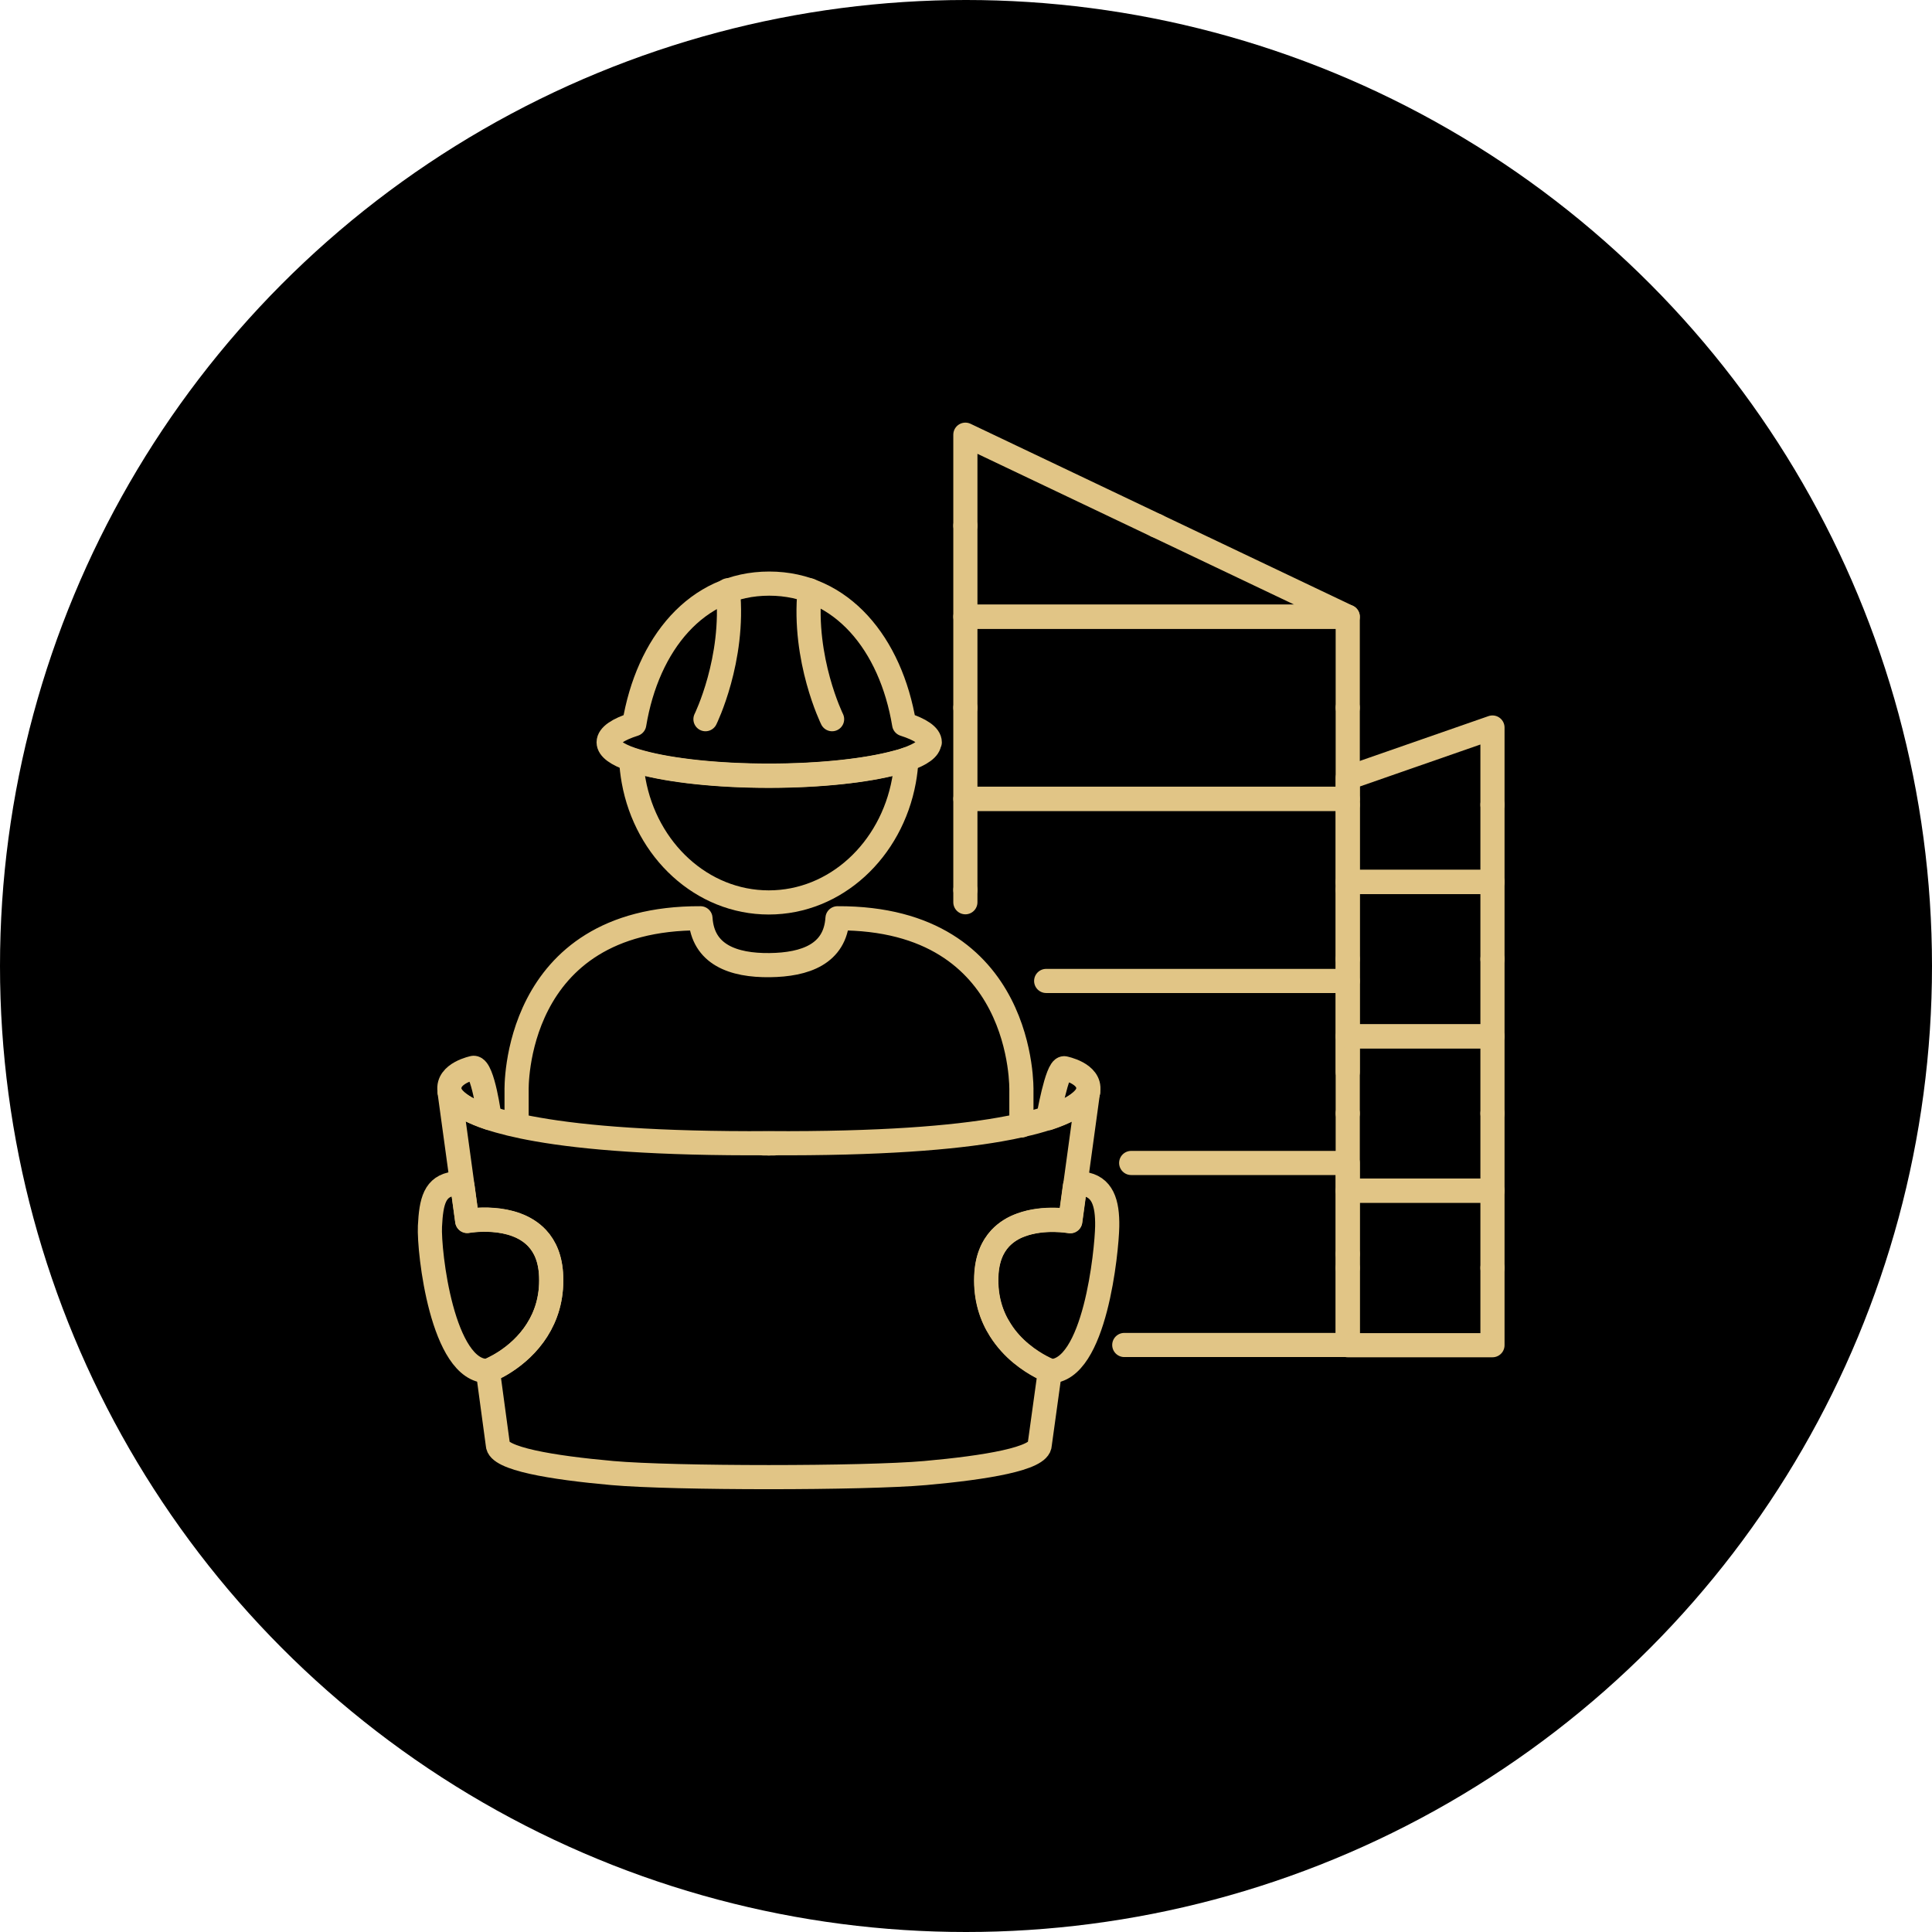
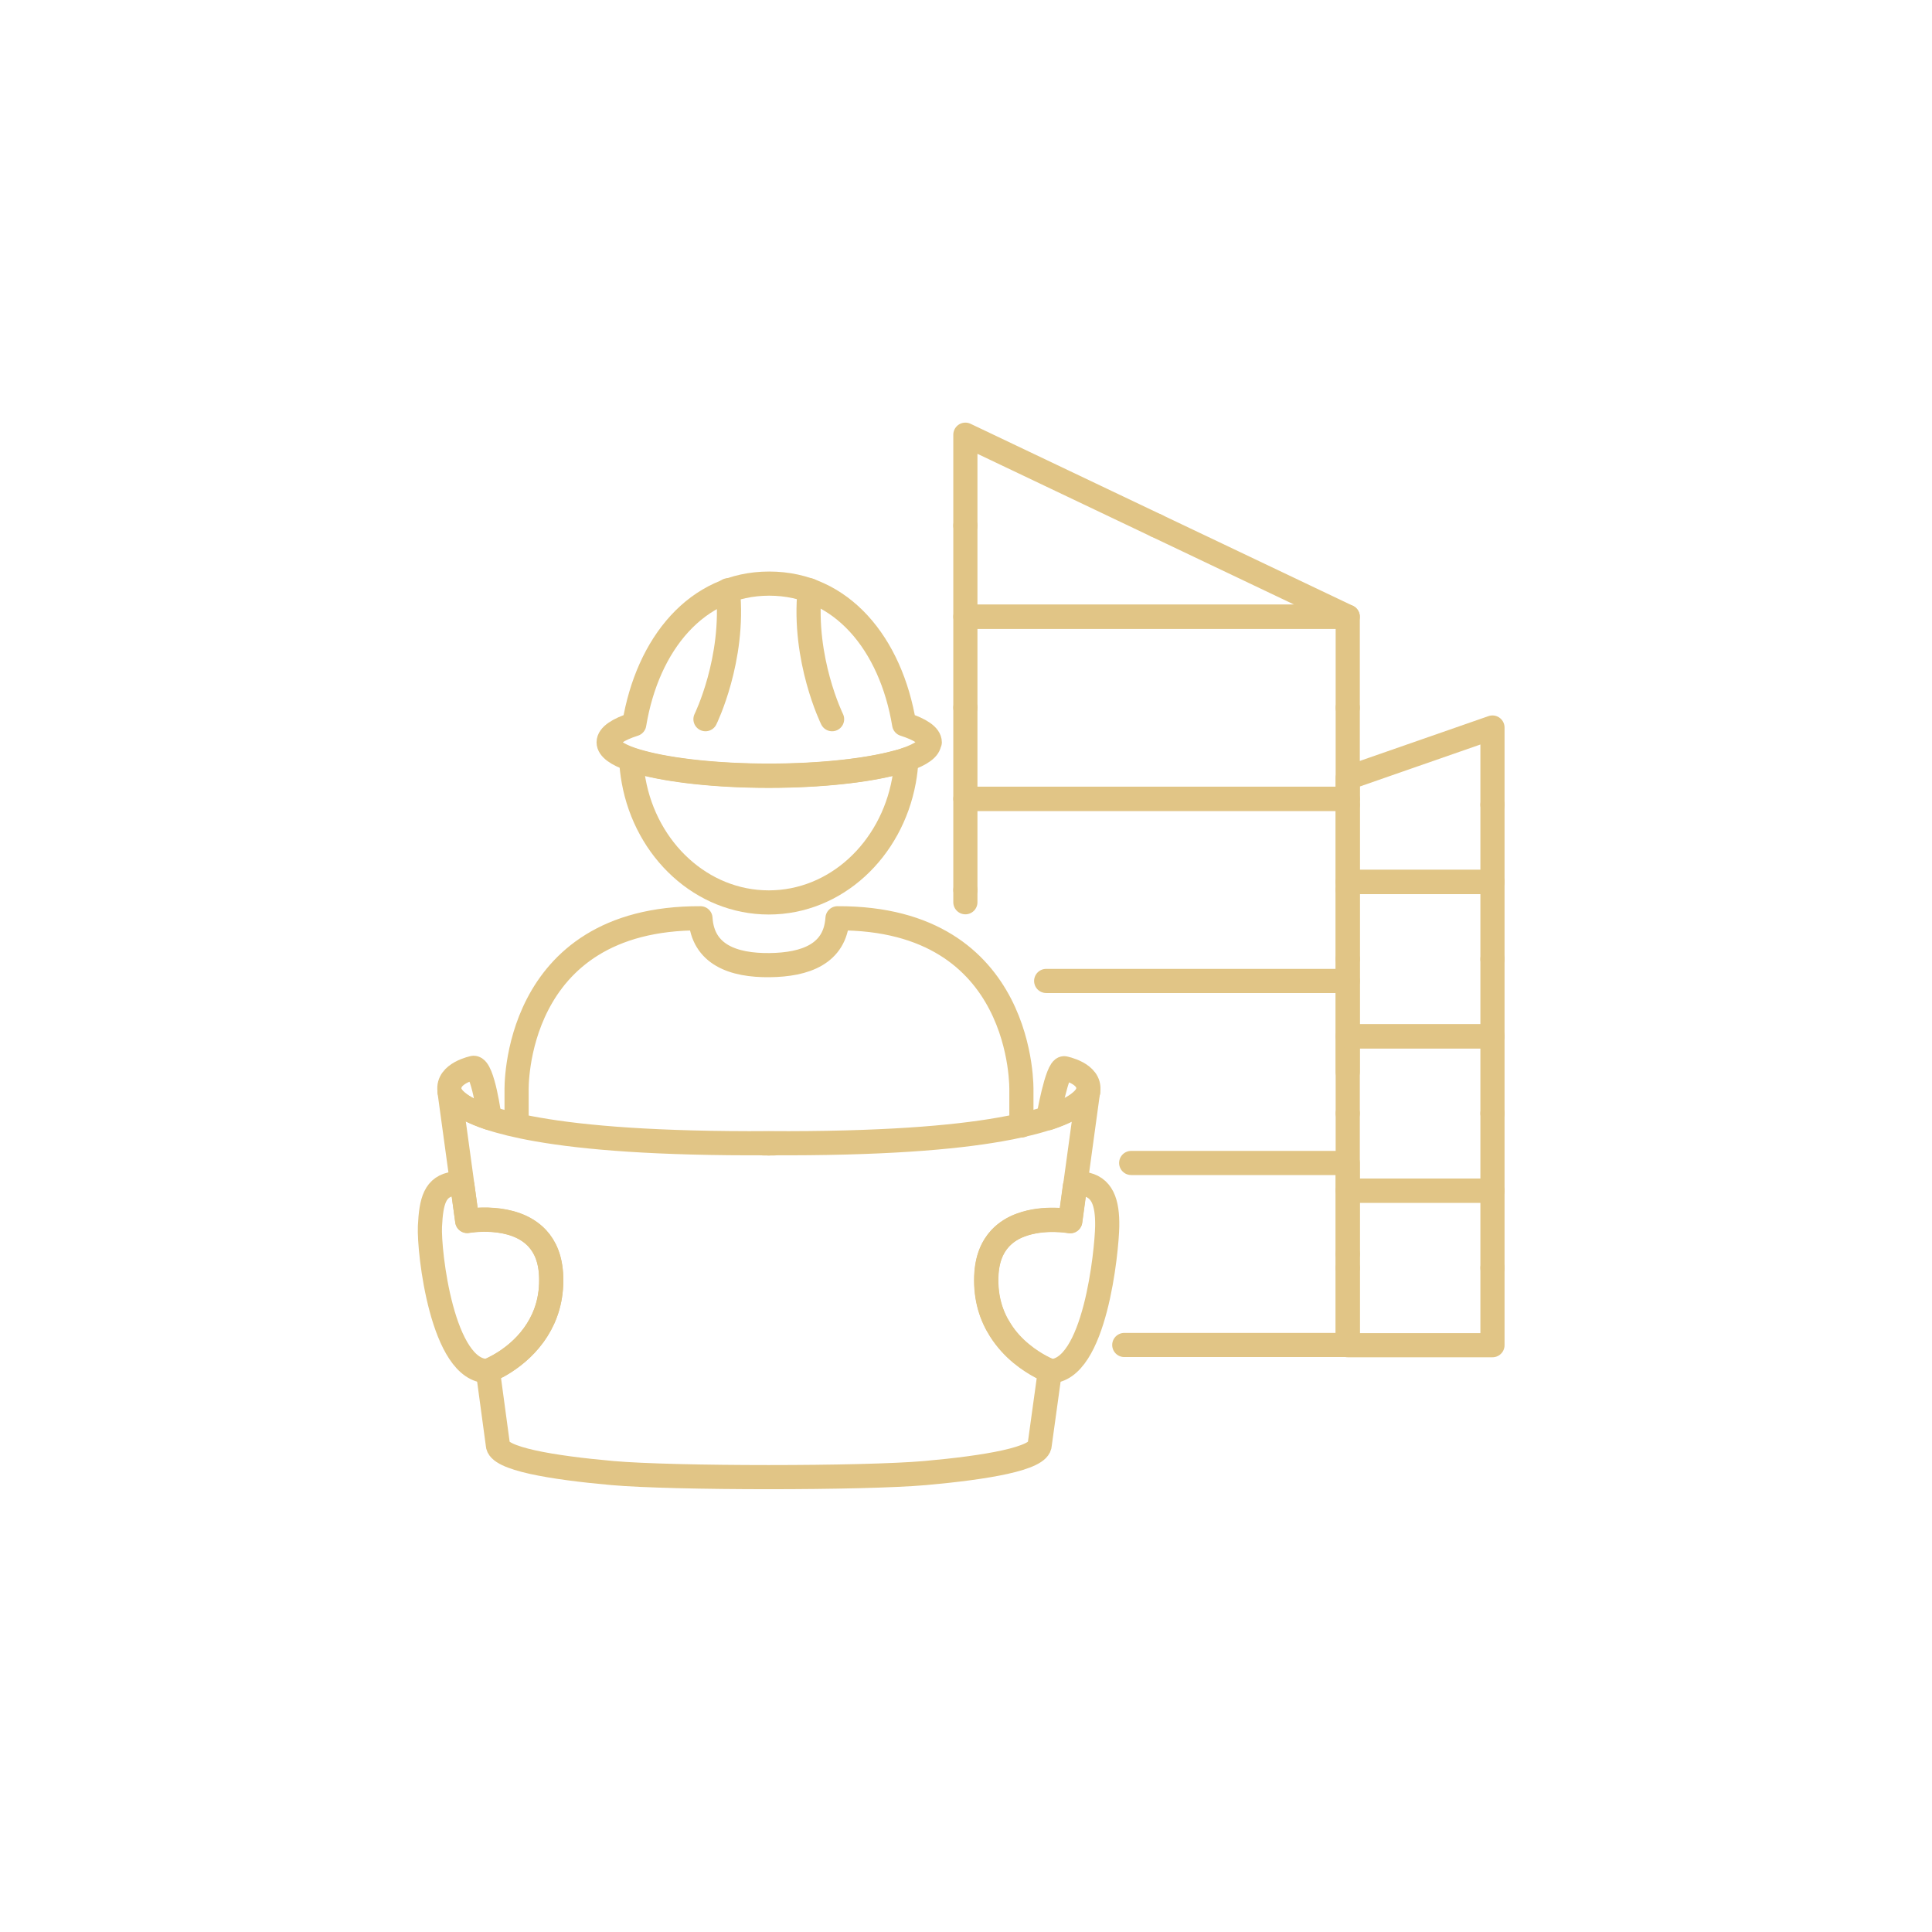
<svg xmlns="http://www.w3.org/2000/svg" width="80" height="80" viewBox="0 0 80 80" fill="none">
-   <circle cx="40" cy="40" r="40" fill="black" />
  <path d="M47.89 21.768L39.974 18V21.768" stroke="#E1C586" stroke-linecap="round" stroke-linejoin="round" />
  <path d="M39.974 21.768V25.537H55.807L47.89 21.768" stroke="#E1C586" stroke-linecap="round" stroke-linejoin="round" />
  <path d="M55.807 29.305V25.537H39.974V29.305" stroke="#E1C586" stroke-linecap="round" stroke-linejoin="round" />
  <path d="M39.974 29.305V33.074H55.807V29.305" stroke="#E1C586" stroke-linecap="round" stroke-linejoin="round" />
  <path d="M39.974 36.851V33.083H55.807V33.324V36.515V36.851" stroke="#E1C586" stroke-linecap="round" stroke-linejoin="round" />
  <path d="M43.32 40.619H55.807V39.714V36.851M39.974 36.851V37.36" stroke="#E1C586" stroke-linecap="round" stroke-linejoin="round" />
  <path d="M55.807 44.388V42.913V40.619" stroke="#E1C586" stroke-linecap="round" stroke-linejoin="round" />
  <path d="M55.807 51.924V49.303V48.156H46.84" stroke="#E1C586" stroke-linecap="round" stroke-linejoin="round" />
  <path d="M46.554 55.693H55.807V52.503V51.925" stroke="#E1C586" stroke-linecap="round" stroke-linejoin="round" />
  <path d="M55.807 52.502V55.702H61.8V52.502" stroke="#E1C586" stroke-linecap="round" stroke-linejoin="round" />
  <path d="M55.807 52.502V51.925V49.303H61.8V52.502" stroke="#E1C586" stroke-linecap="round" stroke-linejoin="round" />
  <path d="M61.8 46.104V49.303H55.807V48.156V46.104" stroke="#E1C586" stroke-linecap="round" stroke-linejoin="round" />
  <path d="M55.807 46.104V44.388V42.913H61.8V46.104" stroke="#E1C586" stroke-linecap="round" stroke-linejoin="round" />
  <path d="M61.8 39.714V42.913H55.807V40.619V39.714" stroke="#E1C586" stroke-linecap="round" stroke-linejoin="round" />
  <path d="M55.807 39.714V36.851V36.514H61.8V39.714" stroke="#E1C586" stroke-linecap="round" stroke-linejoin="round" />
  <path d="M55.807 33.324V36.523H61.8V33.324" stroke="#E1C586" stroke-linecap="round" stroke-linejoin="round" />
  <path d="M61.8 33.324V30.125L55.807 32.212V33.324" stroke="#E1C586" stroke-linecap="round" stroke-linejoin="round" />
  <path d="M32.058 47.346C31.98 47.346 31.911 47.346 31.834 47.346" stroke="#E1C586" stroke-linecap="round" stroke-linejoin="round" />
  <path d="M20.27 46.294C18.864 45.828 18.648 45.345 18.614 45.198C18.614 45.172 18.614 45.164 18.614 45.155C18.51 44.431 19.614 44.215 19.614 44.215C20 44.215 20.27 46.285 20.27 46.285V46.294Z" stroke="#E1C586" stroke-linecap="round" stroke-linejoin="round" />
  <path d="M22.244 55.072C21.468 56.297 20.201 56.771 20.201 56.771C18.312 56.806 17.752 51.821 17.803 50.778C17.855 49.734 18.002 49.113 18.812 49.01C18.959 48.993 19.071 49.027 19.148 49.105L19.347 50.562C19.347 50.562 21.253 50.209 22.244 51.278C22.572 51.632 22.796 52.132 22.822 52.856C22.857 53.779 22.598 54.512 22.244 55.072Z" stroke="#E1C586" stroke-linecap="round" stroke-linejoin="round" />
  <path d="M45.053 45.207L44.519 49.105L44.32 50.562C44.32 50.562 43.234 50.364 42.285 50.717C41.966 50.829 41.673 51.01 41.423 51.269C41.095 51.623 40.871 52.123 40.845 52.847C40.81 53.77 41.061 54.503 41.423 55.063C41.673 55.469 41.983 55.788 42.285 56.038C42.897 56.547 43.475 56.762 43.475 56.762L43.053 59.815C43.053 60.401 40.819 60.772 38.31 60.996C35.783 61.221 27.884 61.221 25.357 60.996C22.848 60.772 20.614 60.401 20.614 59.815L20.201 56.762C20.201 56.762 21.477 56.297 22.244 55.063C22.606 54.494 22.857 53.761 22.822 52.847C22.796 52.123 22.572 51.623 22.244 51.269C21.253 50.209 19.347 50.553 19.347 50.553L19.148 49.096L18.614 45.198C18.648 45.345 18.855 45.819 20.27 46.293C20.761 46.457 21.408 46.621 22.253 46.768C24.21 47.113 27.22 47.363 31.834 47.337C36.456 47.363 39.465 47.113 41.414 46.768C41.725 46.716 42.009 46.656 42.276 46.595C42.716 46.5 43.087 46.397 43.398 46.293C44.803 45.828 45.019 45.345 45.053 45.198V45.207Z" stroke="#E1C586" stroke-linecap="round" stroke-linejoin="round" />
  <path d="M31.834 47.346C31.756 47.346 31.687 47.346 31.609 47.346" stroke="#E1C586" stroke-linecap="round" stroke-linejoin="round" />
  <path d="M45.062 45.164C45.062 45.164 45.062 45.181 45.062 45.207C45.028 45.353 44.821 45.828 43.406 46.302C43.406 46.302 43.76 44.232 44.062 44.232C44.062 44.232 45.165 44.439 45.062 45.164Z" stroke="#E1C586" stroke-linecap="round" stroke-linejoin="round" />
  <path d="M43.467 56.771C43.467 56.771 42.889 56.555 42.276 56.047C41.975 55.797 41.673 55.477 41.414 55.072C41.052 54.503 40.802 53.77 40.836 52.856C40.862 52.132 41.087 51.631 41.414 51.278C41.656 51.019 41.958 50.838 42.276 50.726C43.234 50.372 44.312 50.571 44.312 50.571L44.51 49.113C44.596 49.036 44.708 49.001 44.846 49.019C45.648 49.122 45.864 49.795 45.847 50.786C45.829 51.778 45.346 56.814 43.458 56.78L43.467 56.771Z" stroke="#E1C586" stroke-linecap="round" stroke-linejoin="round" />
  <path d="M38.483 30.737C38.483 30.995 38.138 31.237 37.542 31.444C37.413 31.496 37.267 31.539 37.111 31.573C35.895 31.901 33.99 32.117 31.842 32.117C29.695 32.117 27.789 31.901 26.573 31.573C26.418 31.53 26.272 31.487 26.142 31.444C25.547 31.237 25.202 30.995 25.202 30.737C25.202 30.461 25.59 30.202 26.263 29.987C26.815 26.658 28.85 24.166 31.851 24.166C34.852 24.166 36.887 26.658 37.439 29.987C38.112 30.202 38.5 30.461 38.5 30.737H38.483Z" stroke="#E1C586" stroke-linecap="round" stroke-linejoin="round" />
  <path d="M37.533 31.452C37.516 31.754 37.482 32.047 37.43 32.332C36.904 35.204 34.602 37.368 31.833 37.368C29.065 37.368 26.754 35.204 26.237 32.332C26.185 32.047 26.151 31.746 26.133 31.452C26.263 31.504 26.409 31.547 26.564 31.582C27.78 31.909 29.686 32.125 31.833 32.125C33.981 32.125 35.886 31.909 37.102 31.582C37.258 31.539 37.404 31.495 37.533 31.452Z" stroke="#E1C586" stroke-linecap="round" stroke-linejoin="round" />
  <path d="M34.455 29.78C34.455 29.78 33.239 27.313 33.524 24.442" stroke="#E1C586" stroke-linecap="round" stroke-linejoin="round" />
  <path d="M29.212 29.78C29.212 29.78 30.428 27.313 30.143 24.442" stroke="#E1C586" stroke-linecap="round" stroke-linejoin="round" />
  <path d="M21.391 46.466V45.164C21.391 45.164 21.184 37.989 29.005 38.024C29.1 39.533 30.368 39.981 31.868 39.964C33.343 39.947 34.584 39.507 34.679 38.024C42.501 37.989 42.294 45.164 42.294 45.164V46.604" stroke="#E1C586" stroke-linecap="round" stroke-linejoin="round" />
</svg>